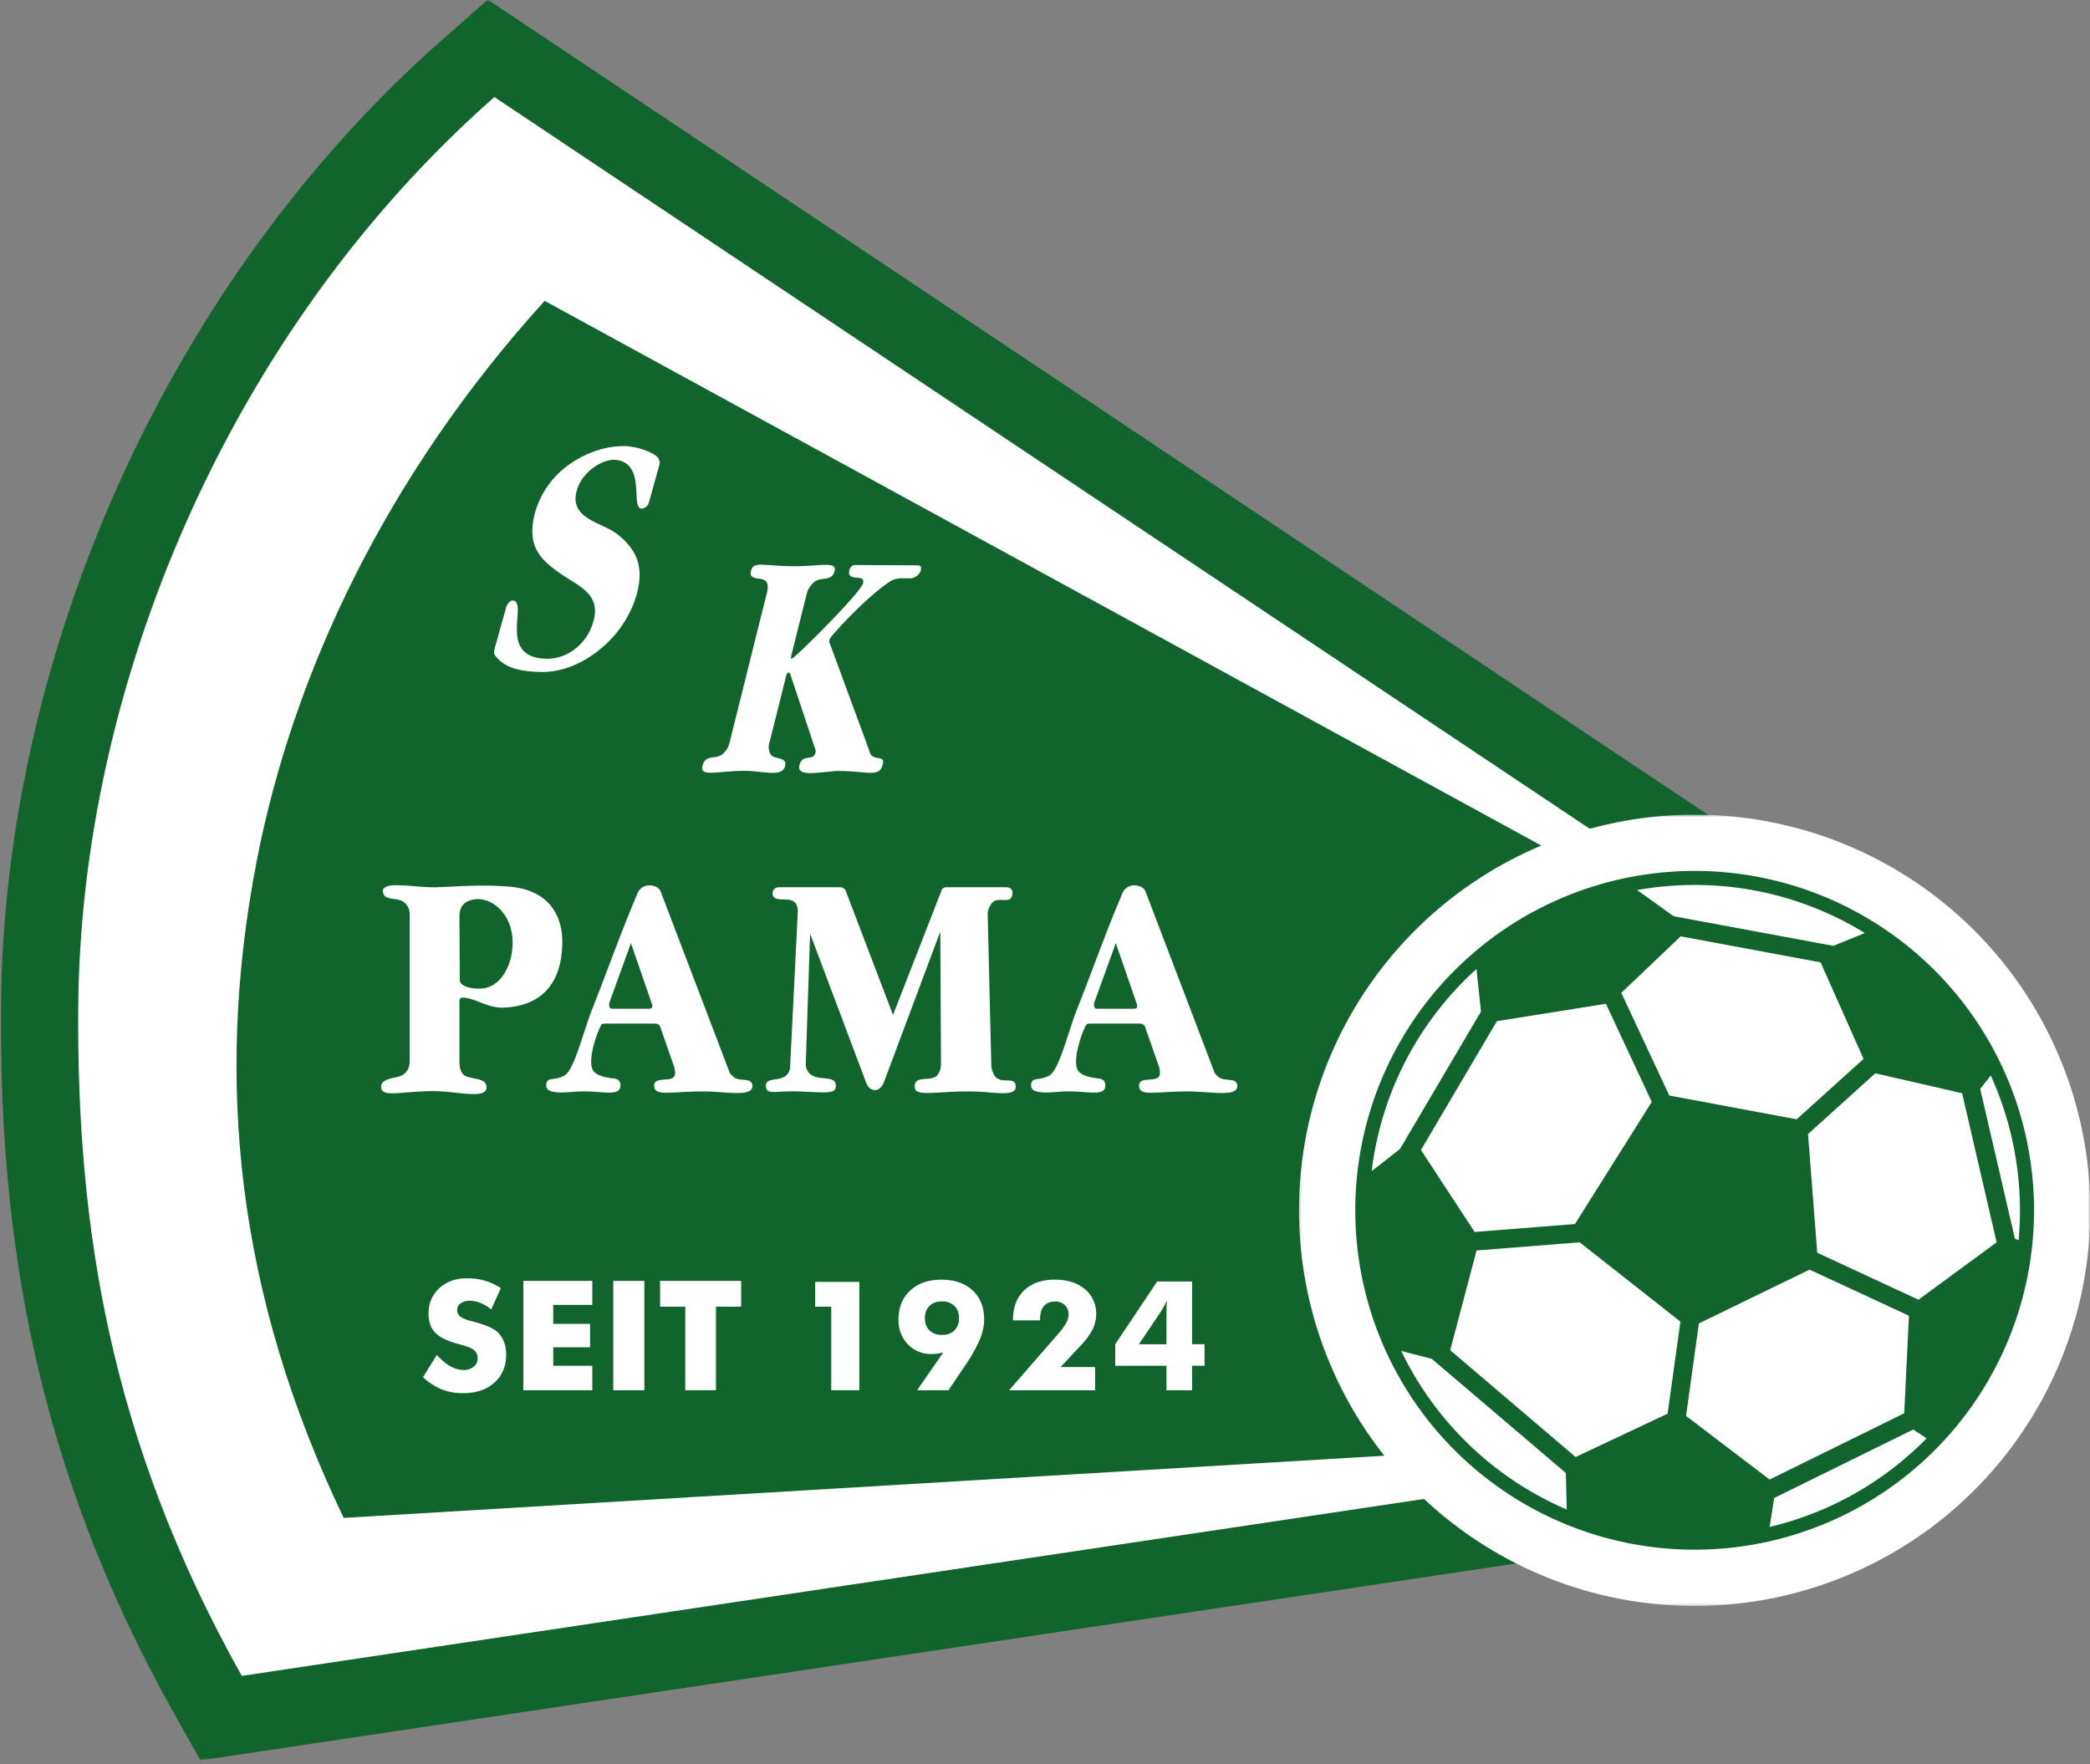
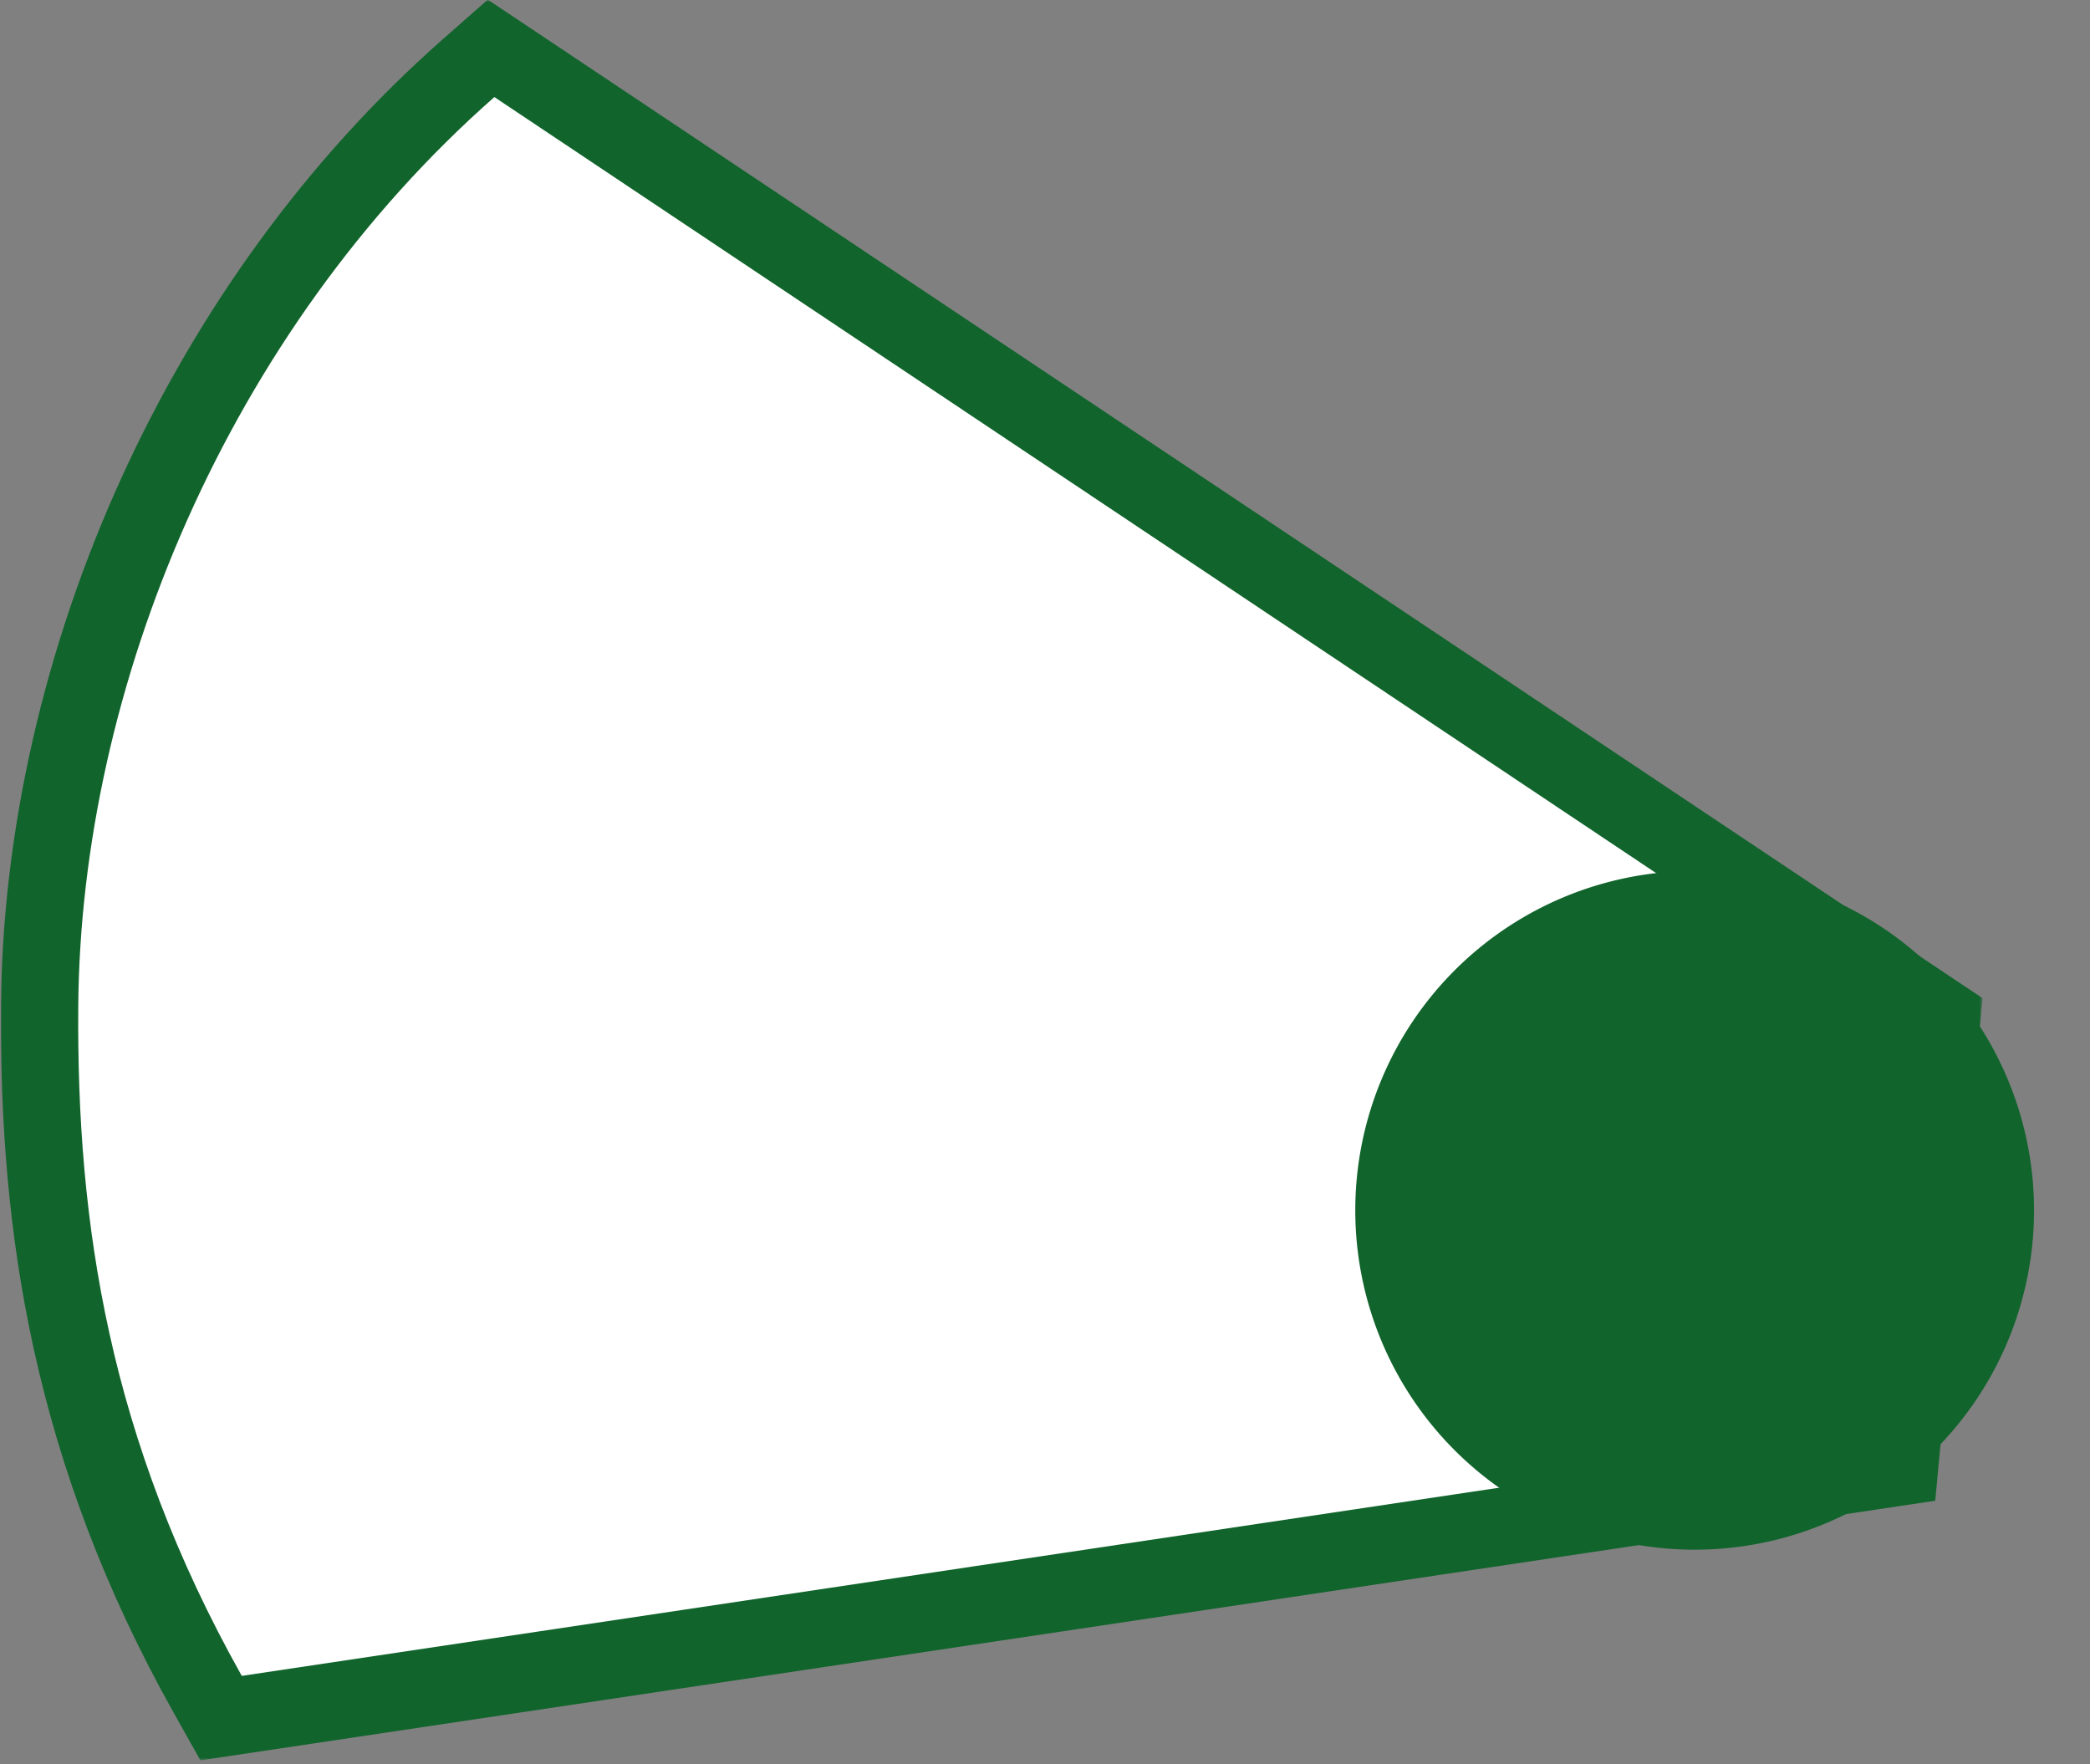
<svg xmlns="http://www.w3.org/2000/svg" width="500" height="422" fill="none">
  <rect width="100%" height="100%" fill="#808080" stroke="none" />
  <mask id="a" width="475" height="422" x="0" y="0" maskUnits="userSpaceOnUse" style="mask-type:luminance">
    <path fill="#fff" d="M0 0h474.34v421.18H0V0Z" />
  </mask>
  <g mask="url(#a)">
    <path fill="#11642C" fill-rule="evenodd" d="m473.26 249.78-8.93 94.8-1.36 14.44-14.36 2.15-388.09 58.08-12.57 1.88-6.27-11.16c-16.85-30-27.31-58.8-33.55-87.01C1.96 295 .05 267.89.23 240.85c.3-41.83 10.26-85.93 29.02-126.96C47.13 74.81 72.97 38.41 106.03 9.3l10.66-9.38 11.88 7.93 336.57 224.83 9.16 6.11-1.04 10.99Z" clip-rule="evenodd" />
  </g>
-   <path fill="#fff" fill-rule="evenodd" d="m454.85 248.05-8.93 94.79-388.08 58.08c-31.9-56.84-39.5-108.34-39.12-160 .54-76.48 35.72-161.51 99.55-217.7l336.58 224.83Z" clip-rule="evenodd" />
-   <path fill="#11642C" fill-rule="evenodd" d="M82.22 363.13C56.78 310 51.15 258.73 61.45 205.78c8.61-44.2 30.6-91.67 68.85-133.81l296.5 162.05-42.43 111.05-302.15 18.06Z" clip-rule="evenodd" />
+   <path fill="#fff" fill-rule="evenodd" d="m454.85 248.05-8.93 94.79-388.08 58.08c-31.9-56.84-39.5-108.34-39.12-160 .54-76.48 35.72-161.51 99.55-217.7l336.58 224.83" clip-rule="evenodd" />
  <mask id="b" width="190" height="191" x="310" y="194" maskUnits="userSpaceOnUse" style="mask-type:luminance">
    <path fill="#fff" d="M310.35 194.84H500V384.4H310.35V194.84Z" />
  </mask>
  <g mask="url(#b)">
-     <path fill="#fff" fill-rule="evenodd" d="M405.42 194.9a94.65 94.65 0 0 1 94.65 94.64 94.65 94.65 0 0 1-94.65 94.65 94.65 94.65 0 1 1 0-189.3Z" clip-rule="evenodd" />
-   </g>
+     </g>
  <path fill="#fff" fill-rule="evenodd" d="M279.06 332.6v-5.86H266.8v-5.16l10.03-15h8.36v15h2.98v5.16h-2.98v5.86h-6.14Zm0-11.02v-7.61c0-.7.01-1.3.04-1.76.03-.47.09-.87.14-1.2a27.1 27.1 0 0 1-1.84 3.25l-4.94 7.32h6.6Zm-17.07 11.02H241.4l12.1-13.9c.73-.85 1.27-1.62 1.62-2.3.35-.68.52-1.33.52-1.92 0-.92-.3-1.66-.89-2.25a3.22 3.22 0 0 0-2.34-.86c-1.16 0-2.04.36-2.66 1.07-.62.71-.93 1.75-.93 3.1v.33h-6.48v-.18c0-2.96.9-5.3 2.68-7 1.79-1.7 4.22-2.56 7.31-2.56 3.02 0 5.43.76 7.22 2.28a7.5 7.5 0 0 1 2.69 6.03c0 1.23-.29 2.42-.85 3.58a16.02 16.02 0 0 1-2.8 3.82l-4.86 5.2H262v5.56Zm-36.31-9.08a9.84 9.84 0 0 1-2.82.4 7.53 7.53 0 0 1-5.66-2.32 8.16 8.16 0 0 1-2.25-5.91c0-2.9.93-5.21 2.8-6.95 1.86-1.74 4.36-2.6 7.49-2.6 3.12 0 5.6.86 7.45 2.57 1.84 1.72 2.75 4.02 2.75 6.91 0 1.55-.35 3.19-1.06 4.9a39.1 39.1 0 0 1-3.75 6.55l-3.74 5.53h-7.5l6.29-9.08Zm-.34-4.17c1.27 0 2.27-.36 2.99-1.08a3.92 3.92 0 0 0 1.09-2.92c0-1.24-.37-2.22-1.1-2.94a4.07 4.07 0 0 0-2.97-1.08c-1.25 0-2.24.36-2.98 1.08-.73.72-1.1 1.7-1.1 2.94 0 1.23.37 2.2 1.1 2.92a4.08 4.08 0 0 0 2.97 1.08Zm-26.48 13.25V312.6H195l.02-5.93h10.56v25.92h-6.7Zm-34.92 0V312.6h-6.03v-6.18h19.4v6.18h-6.03v19.99h-7.34Zm-17.22-26.17h7.43v26.17h-7.43v-26.17ZM125.2 332.6v-26.17h16.5v5.74h-9.35v4.54h8.81v5.6h-8.8v4.43h9.34v5.86h-16.5Zm-20.7-8.46c1.1 1.2 2.17 2.1 3.23 2.7 1.06.59 2.12.9 3.18.9a3.7 3.7 0 0 0 2.41-.78 2.4 2.4 0 0 0 .95-1.94c0-.87-.27-1.54-.82-2.01-.54-.47-1.77-.96-3.7-1.46-2.63-.69-4.5-1.6-5.6-2.7-1.09-1.1-1.63-2.63-1.63-4.55 0-2.51.86-4.55 2.58-6.13 1.72-1.58 3.97-2.37 6.7-2.37 1.5 0 2.9.2 4.23.59 1.34.39 2.6.97 3.79 1.76l-2.3 5.12a9.6 9.6 0 0 0-2.57-1.56 6.93 6.93 0 0 0-2.6-.53c-.88 0-1.6.21-2.15.62a1.9 1.9 0 0 0-.83 1.58c0 .66.24 1.18.73 1.58a8 8 0 0 0 2.8 1.12l.33.09c3 .79 4.96 1.65 5.9 2.6a6.38 6.38 0 0 1 1.46 2.3c.34.9.5 1.9.5 3 0 2.78-.94 5-2.81 6.69-1.88 1.7-4.39 2.53-7.51 2.53-1.88 0-3.59-.3-5.13-.93a14.47 14.47 0 0 1-4.44-2.91l3.3-5.3ZM152.25 142.47c.9-3.18 1.02-5.9.25-8.33-.77-2.4-2.42-4.53-5.03-6.5-1.8-1.36-4.65-2.25-6.8-3.64-2.16-1.4-3.62-3.29-2.69-6.63 1.3-4.67 6.42-7.75 9.52-7.34 3.6.49 4.4 3.47 4.65 6.27.26 2.8-.02 5.5 1.42 5.36.78-.08 1.43-.6 1.65-1.38l2.54-9.14c.18-.63-.06-1.06-.22-1.43-.25-.54-1.34-1.26-2.82-1.84a15.62 15.62 0 0 0-5.03-1.14c-4.19-.14-8.94 1.29-12.98 4.03a21.04 21.04 0 0 0-8.72 11.9c-1.06 4.03-.76 6.88.55 9.2 1.3 2.31 3.61 4.1 6.53 6.02 1.77 1.17 3.93 2.3 5.44 3.88 1.5 1.59 2.36 3.67 1.47 6.8a12.53 12.53 0 0 1-4.7 6.91 10.96 10.96 0 0 1-6.63 2.13c-5.93-.18-6.98-3.56-7-6.93-.04-3.37.94-6.68-.9-7.01-.55-.1-1.4.7-1.66 1.64l-2.74 9.77c-.2.72-.21 1.33.09 1.74a8.86 8.86 0 0 0 4.6 3.1c1.99.6 4.34.84 6.85.84 4.7 0 9.6-2.09 13.66-5.42a26.47 26.47 0 0 0 8.7-12.86Zm58.9 40.54c.55-2.07-1.02-1.42-1.94-1.87-.58-.28-.84-.4-1.06-1-1.58-4.41-3.22-8.8-4.83-13.18l-4.86-13.2c-.1-.26-.05-.53.02-.87.06-.3 2.2-2.75 4.98-5.57 2.78-2.82 6.24-6.01 8.9-7.83a5.23 5.23 0 0 1 3.1-1.14h2.38c.95 0 2.15-.9 2.4-1.76.3-1.09-.12-1.34-.72-1.34l-7.53-.04-7.55-.04c-.5 0-1.1.55-1.26 1.28-.63 2.98 3.93.62 3.3 3.04-.34 1.28-4.6 5.92-8.77 10.19-4.16 4.26-8.26 8.16-8.4 7.92-.18-.27-.03-.67.1-1.2.6-2.42 1.22-4.83 1.81-7.24l1.82-7.25c.25-1.01.7-1.6 1.4-2.36 1.7-1.88 4.61-.13 5.25-3.03.51-2.3-3.44-1.04-9.93-1.07-7.21-.04-9.44-1.23-10.06 1-.8 2.9 3.06 1.14 3.8 3.04.32.8.15 1.62-.12 2.7-1.48 5.93-2.97 11.87-4.44 17.81l-4.44 17.81a5.09 5.09 0 0 1-1.86 2.77c-1.67 1.1-3.9-.14-4.6 2.69-.67 2.7 3.74 1.15 10.02 1.14 4.57 0 8.98 1.61 9.75-1.1.62-2.21-2.31-1.64-3.27-2.61-.37-.38-.84-1.55-.54-2.76l2.06-8.18 2.04-8.18c.07-.27.3-.62.53-.68.26-.07.37.2.46.47l3.02 9.06 3 9.04c.09.27.02.62-.23 1.08-.75 1.37-2.94-.14-3.62 2.5-.82 3.15 5.58 1.43 9.32 1.4 6.68-.05 9.73 1.68 10.56-1.44ZM134.53 225.61c.06-6.01-2.69-12.96-13.43-13.56-5.74-.4-10.08-.07-16.43.2-5 .2-13-1.67-13.06.87-.06 2.74 3.9 1.2 5.43 3.07.67.8.98 1.54.98 2.67v34.88c0 1.67-.61 2.94-2.08 3.61-1.58.67-4.82.6-4.76 2.68.06 2.67 4.76 1 12.58 1 5.67 0 12.7 2.13 12.63-1-.06-2.15-3.1-1.74-5-2.61-1.22-.6-1.47-2.08-1.47-3.55v-14.56c0-.33.37-.66.67-.66 3.18.06 5.99 2.6 10.02 2.4 13.3-.67 13.8-11.76 13.92-15.44Zm-11.9-.47c.12 5.42-2.63 11.16-7.64 11.36-1.83.07-3.66-.27-4.58-1.13-.37-.27-.42-.74-.42-1.27l-.07-14.9c0-1.47.5-2.74 1.65-3.4 4.46-2.48 10.93 1.8 11.05 9.34ZM180 259.9c.06-2.27-2.8-1.07-4.33-2.14-.92-.73-1.1-1-1.35-1.8l-16.3-42.76c-.37-.88-1.52-1.4-2.68-1.4-1.28 0-2.39.8-2.81 1.86-4.52 10.7-6.66 17.17-10.93 27.93-2.2 5.68-4.28 14.57-6.66 15.77-2.68 1.34-4.15.13-4.27 2.27-.12 2.61 5.92 1.47 8.42 1.47 5.01-.13 9.29 1.34 9.35-1.4 0-1.47-1.04-1.67-2.08-1.74-1.1-.2-2.8-.33-4.15-1.47-2.32-2.07 1.22-11.22 1.83-11.5.37-.13.8-.13 1.34-.13h11.06c.42 0 .73 0 1.1.27.42.27.48.74.67 1.27l3.05 8.76c.12.4.55 1.87-.12 2.53-1.23 1.14-4.7-.13-4.64 2.07.06 2.55 3.54 1.41 11.29 1.34 5.44-.06 12.09 1.47 12.21-1.2Zm-24-18.91c-.12.27-.48.33-.79.33h-8.73c-.3 0-.6-.13-.67-.46-.06-.2-.18-.67 0-1.07l5.13-14.17 5 14.5c.07.27.19.6.07.87Zm87 18.98c-.05-2.48-2.68-.8-4.45-2.01-.67-.4-1.34-1.8-1.4-3.14l-.86-36.15c0-1.06.43-1.8.98-2.6 1.53-1.87 4.7.6 4.94-2.27.13-1.74-1.4-1.54-2.5-1.54h-12.94c-.37 0-.73-.07-1.04.2-.3.13-.43.33-.55.74l-11.54 29.6-11.05-29c-.18-.47-.24-.87-.61-1.2-.37-.2-.61-.34-.98-.34h-14.77c-.55 0-1.47.47-1.4 1.54.12 2.53 4.45.27 5.67 2.53.25.54.37 1 .37 1.6l-1.83 36.9c0 .72-.12 1.4-.55 2-1.47 2.14-5.31.66-5.25 2.93.06 2.34 2.14 1.14 7.75 1.34 6.9.27 8.97.67 8.97-1.34.07-2.6-4.03-1.13-6.04-2.73a3.15 3.15 0 0 1-1.16-2.34l1.04-31.34 13.25 35.22c.36 1.2 1.1 2.2 2.26 2.2 1.1 0 1.77-.94 2.2-2l13.43-35.89.18 31.74c0 1.27-.61 2.54-1.28 2.94-1.77 1.14-5.07-.34-5 2.48 0 2.4 4.88 1.06 12.75 1.06 5.68-.06 11.42 1.54 11.42-1.13Zm53-.07c.06-2.27-2.8-1.07-4.33-2.14-.92-.73-1.1-1-1.35-1.8l-16.3-42.76c-.36-.88-1.52-1.4-2.68-1.4-1.29 0-2.38.8-2.81 1.86-4.52 10.7-6.66 17.17-10.93 27.93-2.2 5.68-4.27 14.57-6.66 15.77-2.68 1.34-4.15.13-4.27 2.27-.12 2.61 5.92 1.47 8.43 1.47 5-.13 9.27 1.34 9.34-1.4 0-1.47-1.04-1.67-2.08-1.74-1.1-.2-2.8-.33-4.15-1.47-2.32-2.07 1.22-11.22 1.83-11.5.37-.13.8-.13 1.35-.13h11.04c.43 0 .74 0 1.1.27.43.27.5.74.67 1.27l3.06 8.76c.12.4.55 1.87-.13 2.53-1.21 1.14-4.7-.13-4.63 2.07.06 2.55 3.54 1.41 11.3 1.34 5.42-.06 12.08 1.47 12.2-1.2Zm-24-18.91c-.11.27-.48.33-.78.33h-8.74c-.3 0-.6-.13-.67-.46-.06-.2-.18-.67 0-1.07l5.13-14.17 5 14.5c.07.27.2.6.07.87Z" clip-rule="evenodd" />
  <path fill="#11642C" fill-rule="evenodd" d="M405.42 208.35a81.19 81.19 0 1 1 0 162.38 81.19 81.19 0 0 1 0-162.38Z" clip-rule="evenodd" />
-   <path fill="#fff" fill-rule="evenodd" d="m457.72 341.98-33.28 16.39-1.08 6.92a77.69 77.69 0 0 0 37.55-21.19l-3.2-2.12Zm-9.08-85.22-16.1 14.54 2.2 28.39 24.22 11.24 18.7-13.73-8.25-35.66-20.77-4.78Zm8.04 58-23.78-11.03-26.47 12.87-3.07 22.13 20 15.22 32.2-15.86 1.12-23.32Zm17.05-54.27 8.3 35.83.89.39a78.23 78.23 0 0 0-6.66-39.42l-2.53 3.2Zm-73.34-41.31 38.2 7.1 7.54-3.07a77.45 77.45 0 0 0-40.71-11.5c-4.7 0-9.3.42-13.76 1.22l8.73 6.25Zm-12.52 18.35 11.48 24.55 30.48 5.69 16-14.45-10.28-23.09-33.48-6.23-14.2 13.53Zm-52.94 37.34L354.3 242l-1.07-10.19a77.64 77.64 0 0 0-25.08 48.37l6.77-5.31Zm23.18-30.58-18.17 30.82 12.84 19.61 24-1.89 18.38-29.22-10.97-23.47-26.08 4.15Zm40.84 93.91 3.06-22.03-24.1-18.97-24.67 1.95-6.3 23.86 30 25.55 22-10.36Zm-24.35 14.18-32.08-27.31-7.29-1.87a78.13 78.13 0 0 0 39.58 37.92l-.21-8.74Z" clip-rule="evenodd" />
</svg>